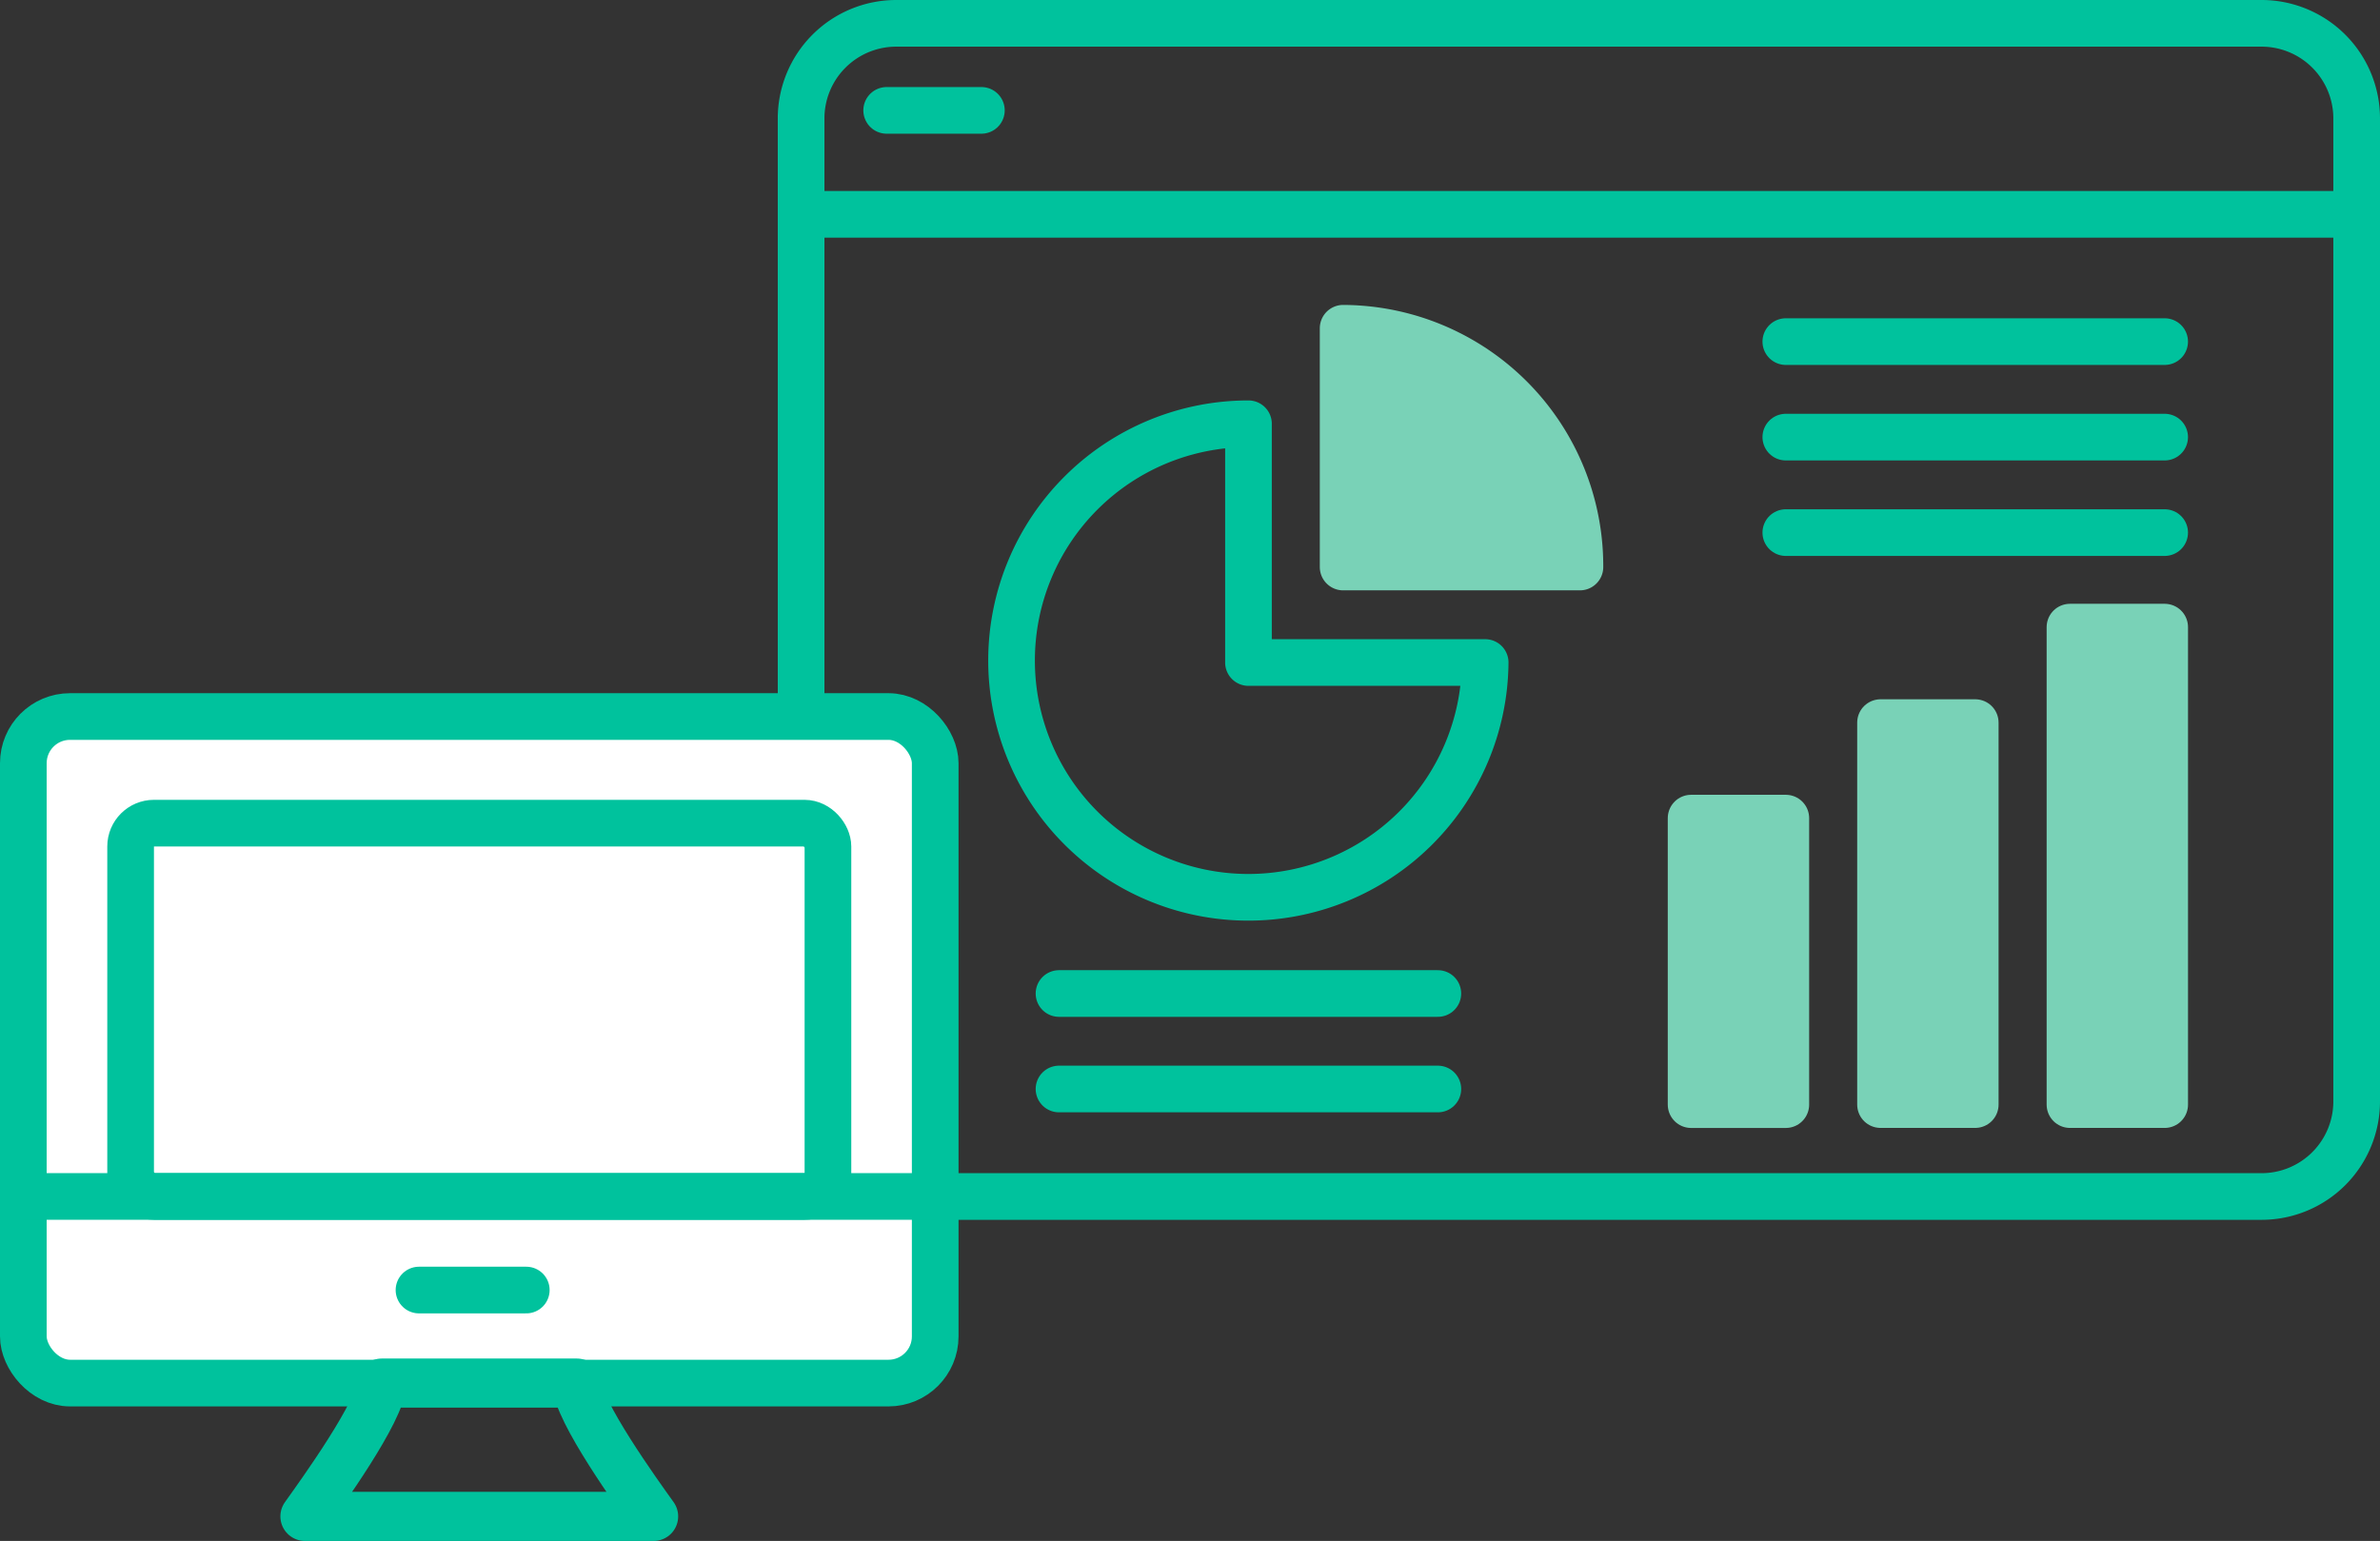
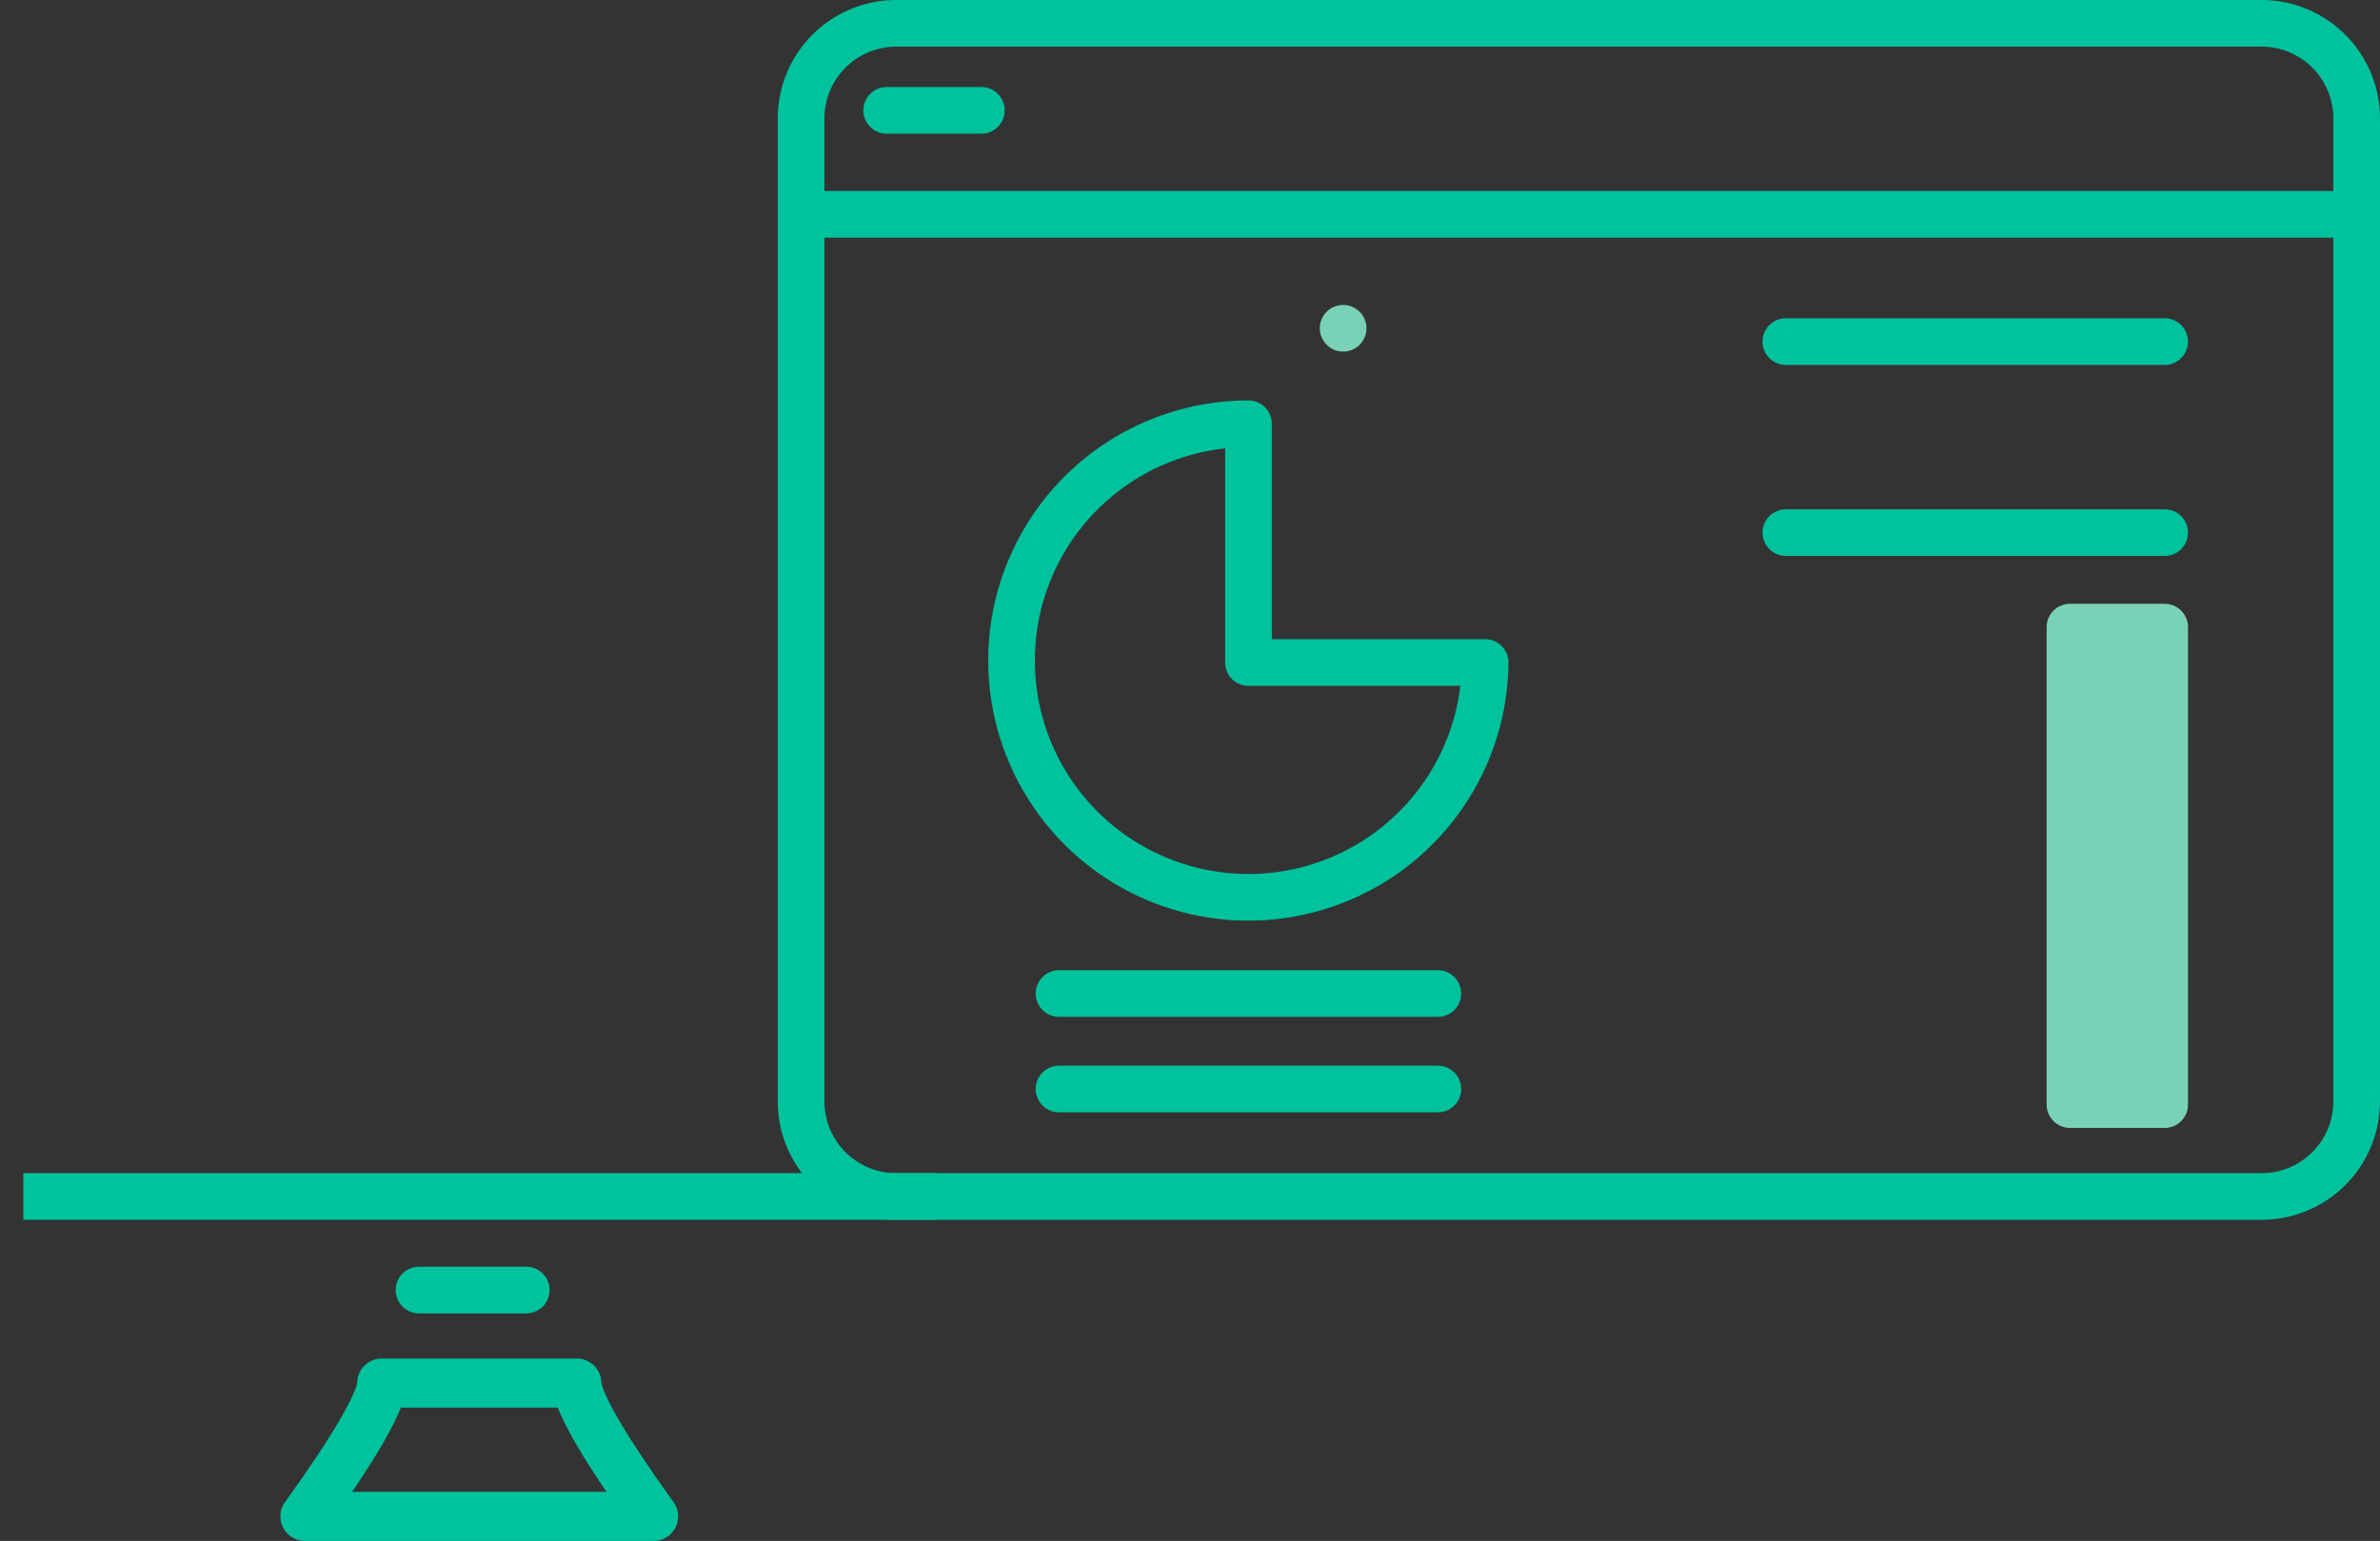
<svg xmlns="http://www.w3.org/2000/svg" width="102" height="66.053" viewBox="0 0 102 66.053">
  <rect x="0" y="0" width="102" height="66.053" fill="#333333" stroke="none" />
  <g id="_04_icon" data-name="04_icon" transform="translate(-643.289 -3025.555)">
    <g id="グループ_13025" data-name="グループ 13025" transform="translate(677.622 3026.555)">
      <path id="長方形_1710" data-name="長方形 1710" d="M475.06,490h58.547a4.077,4.077,0,0,1,4.06,4.094v42.1a4.077,4.077,0,0,1-4.06,4.094H475.06a4.077,4.077,0,0,1-4.06-4.094v-42.1A4.077,4.077,0,0,1,475.06,490Z" transform="translate(-471 -490)" fill="none" stroke="#00c29d" stroke-miterlimit="10" stroke-width="2" />
      <line id="線_241" data-name="線 241" x2="66.667" transform="translate(0 8.187)" fill="none" stroke="#00c29d" stroke-miterlimit="10" stroke-width="2" />
      <rect id="長方形_1711" data-name="長方形 1711" width="4.059" height="20.467" transform="translate(54.38 25.882)" fill="#79d2b7" stroke="#79d2b7" stroke-linecap="round" stroke-linejoin="round" stroke-width="2" />
-       <rect id="長方形_1712" data-name="長方形 1712" width="4.059" height="16.373" transform="translate(46.261 29.975)" fill="#79d2b7" stroke="#79d2b7" stroke-linecap="round" stroke-linejoin="round" stroke-width="2" />
-       <rect id="長方形_1713" data-name="長方形 1713" width="4.059" height="12.281" transform="translate(38.143 34.069)" fill="#79d2b7" stroke="#79d2b7" stroke-linecap="round" stroke-linejoin="round" stroke-width="2" />
      <line id="線_242" data-name="線 242" x2="4.059" transform="translate(3.667 3.731)" fill="none" stroke="#00c29d" stroke-linecap="round" stroke-linejoin="round" stroke-width="2" />
      <path id="パス_2051" data-name="パス 2051" d="M499.144,515.253A10.149,10.149,0,1,1,489,505.019v10.234Z" transform="translate(-469.827 -487.854)" fill="none" stroke="#00c29d" stroke-linecap="round" stroke-linejoin="round" stroke-width="2" />
-       <path id="パス_2052" data-name="パス 2052" d="M491.21,501.437a10.191,10.191,0,0,1,10.148,10.234H491.21Z" transform="translate(-467.98 -488.366)" fill="#79d2b7" stroke="#79d2b7" stroke-linecap="round" stroke-linejoin="round" stroke-width="2" />
+       <path id="パス_2052" data-name="パス 2052" d="M491.21,501.437H491.21Z" transform="translate(-467.98 -488.366)" fill="#79d2b7" stroke="#79d2b7" stroke-linecap="round" stroke-linejoin="round" stroke-width="2" />
      <line id="線_243" data-name="線 243" x2="16.236" transform="translate(11.053 41.587)" fill="none" stroke="#00c29d" stroke-linecap="round" stroke-linejoin="round" stroke-width="2" />
      <line id="線_244" data-name="線 244" x2="16.236" transform="translate(11.053 45.68)" fill="none" stroke="#00c29d" stroke-linecap="round" stroke-linejoin="round" stroke-width="2" />
      <line id="線_245" data-name="線 245" x2="16.236" transform="translate(42.202 13.643)" fill="none" stroke="#00c29d" stroke-linecap="round" stroke-linejoin="round" stroke-width="2" />
-       <line id="線_246" data-name="線 246" x2="16.236" transform="translate(42.202 17.737)" fill="none" stroke="#00c29d" stroke-linecap="round" stroke-linejoin="round" stroke-width="2" />
      <line id="線_247" data-name="線 247" x2="16.236" transform="translate(42.202 21.83)" fill="none" stroke="#00c29d" stroke-linecap="round" stroke-linejoin="round" stroke-width="2" />
    </g>
    <g id="グループ_19704" data-name="グループ 19704" transform="translate(644.289 3056.269)">
-       <rect id="長方形_2059" data-name="長方形 2059" width="39.08" height="28.572" rx="2" fill="#fff" stroke="#00c29d" stroke-miterlimit="10" stroke-width="2" />
-       <rect id="長方形_2060" data-name="長方形 2060" width="29.885" height="16" rx="1" transform="translate(4.598 4.571)" fill="none" stroke="#00c29d" stroke-miterlimit="10" stroke-width="2" />
      <line id="線_367" data-name="線 367" x2="39.08" transform="translate(0 20.572)" fill="none" stroke="#00c29d" stroke-miterlimit="10" stroke-width="2" />
      <line id="線_368" data-name="線 368" x2="4.598" transform="translate(16.957 24.584)" fill="none" stroke="#00c29d" stroke-linecap="round" stroke-miterlimit="10" stroke-width="2" />
      <path id="パス_5085" data-name="パス 5085" d="M452.5,546.714c.643-.9,3.292-4.565,3.29-5.714h8.363c0,1.15,2.646,4.817,3.29,5.714Z" transform="translate(-440.431 -512.428)" fill="none" stroke="#00c29d" stroke-linecap="round" stroke-linejoin="round" stroke-width="2.105" />
    </g>
  </g>
</svg>